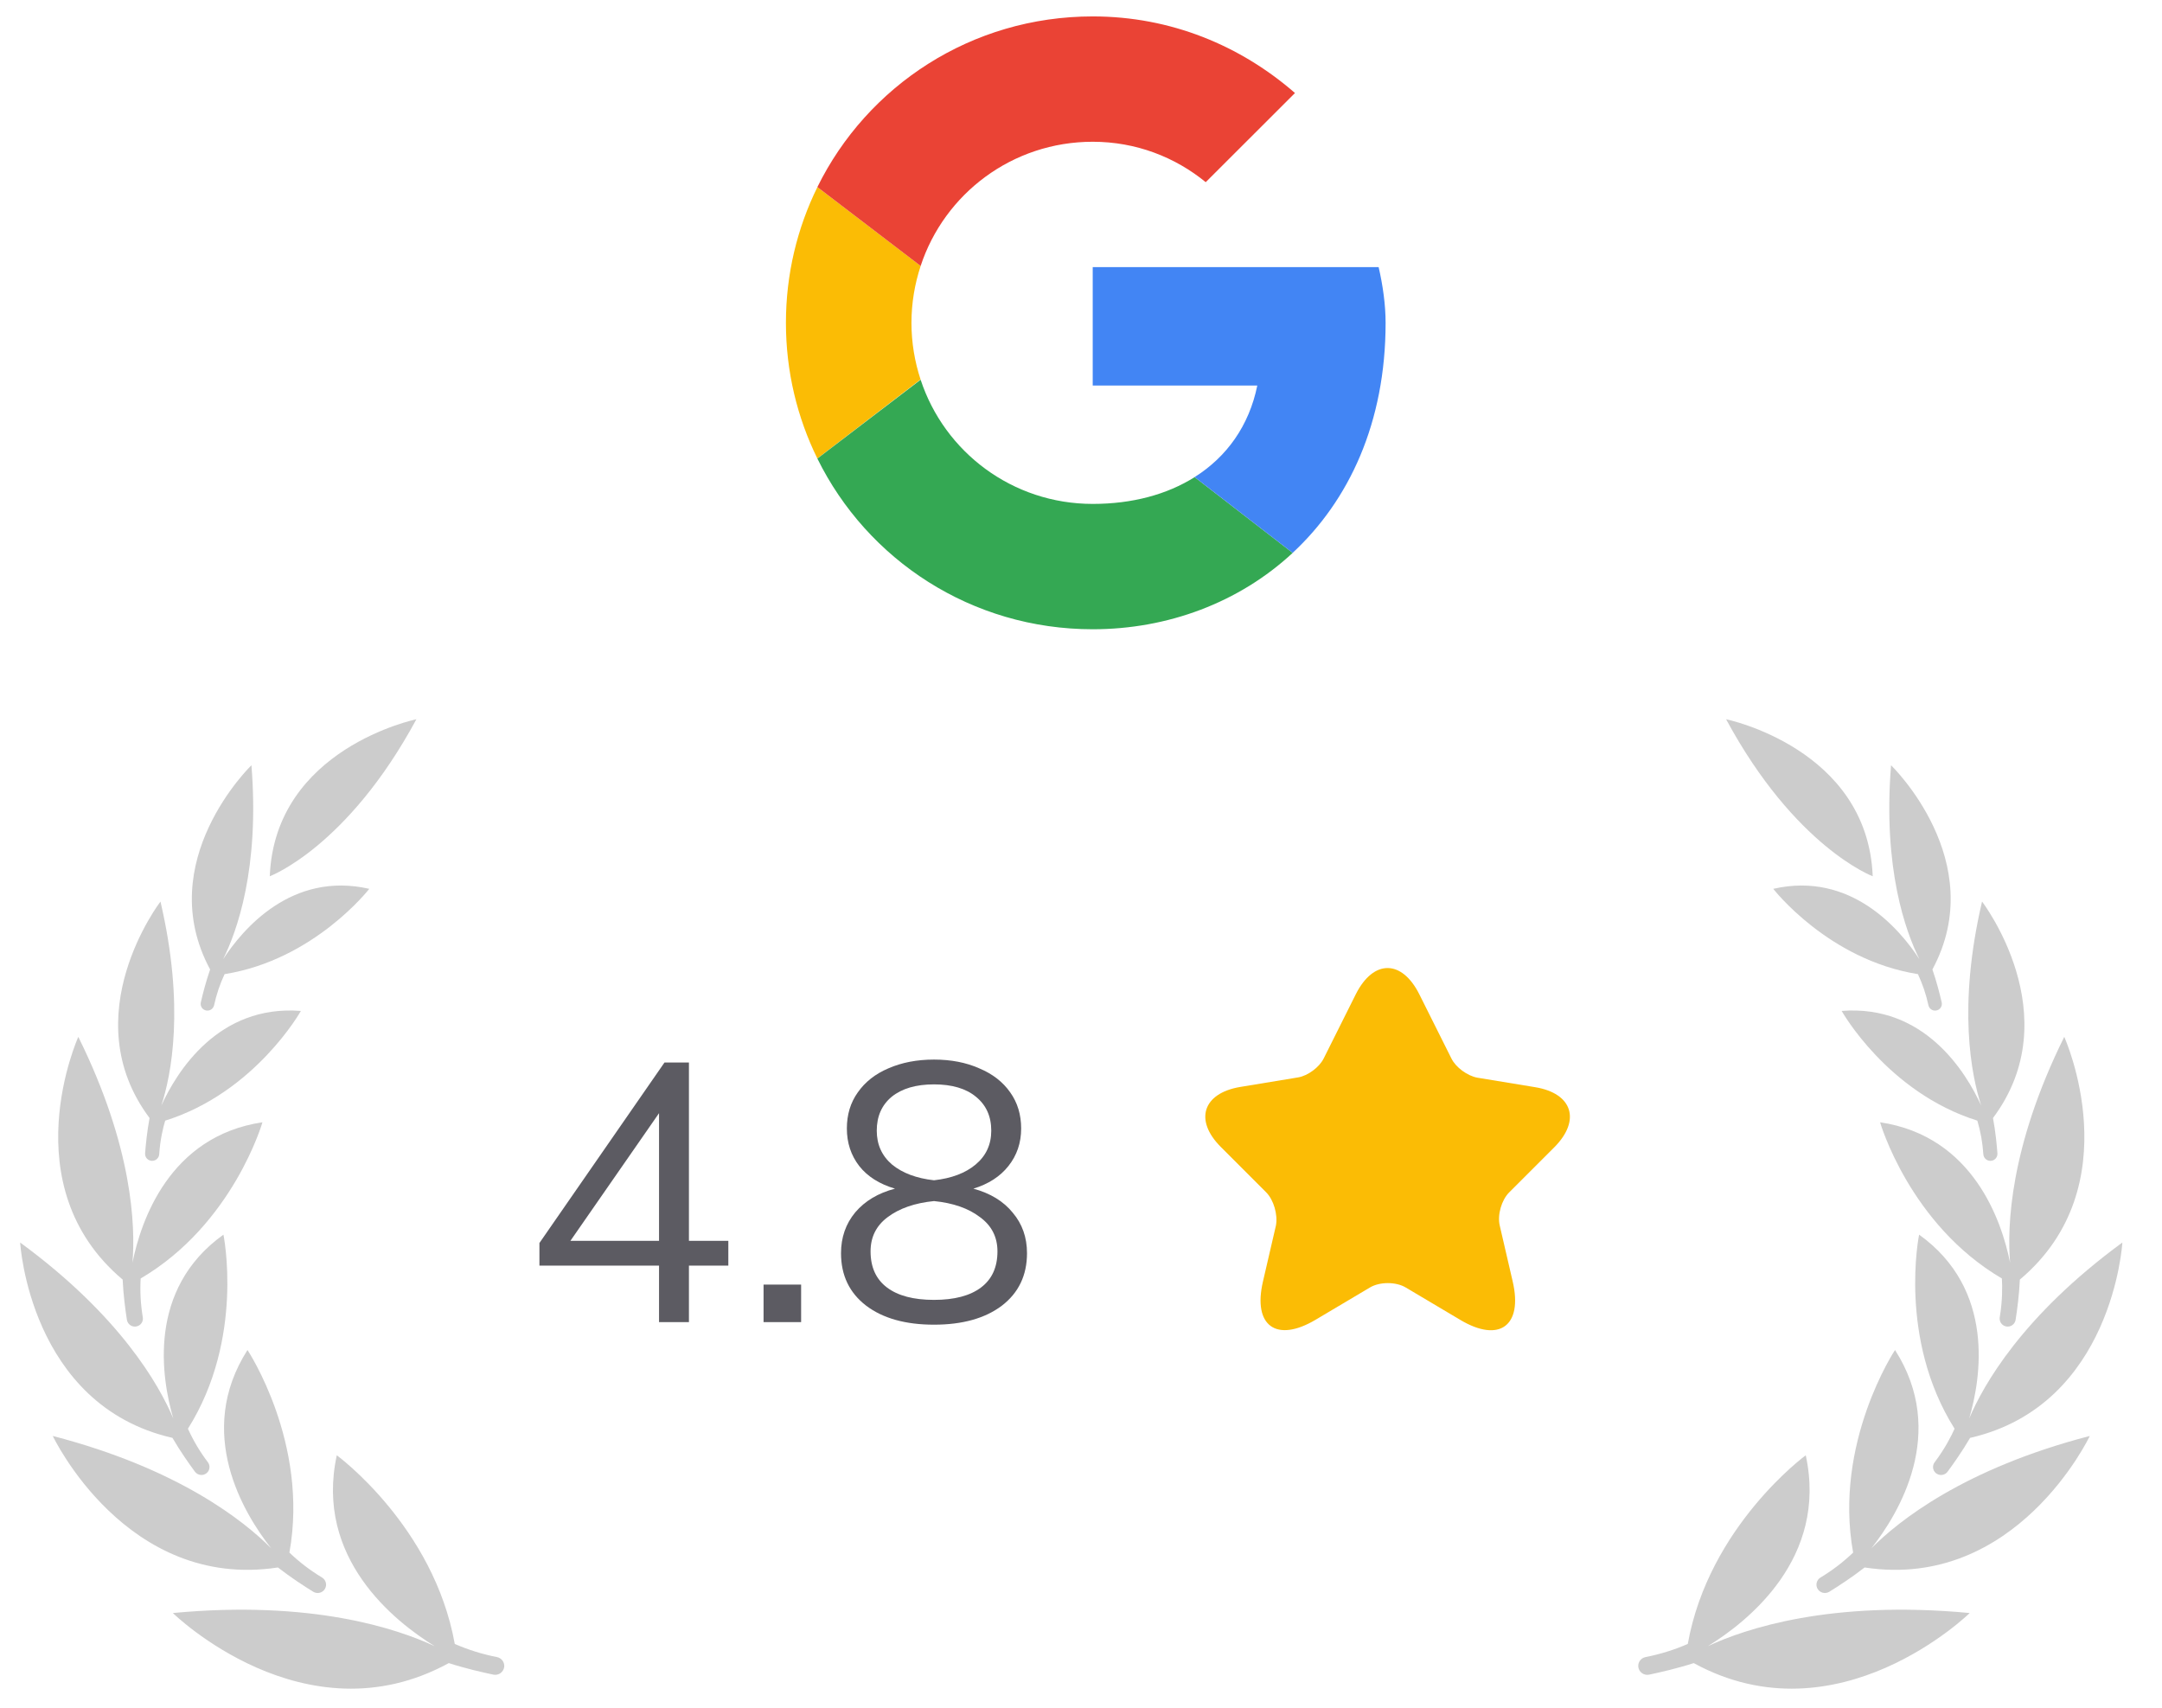
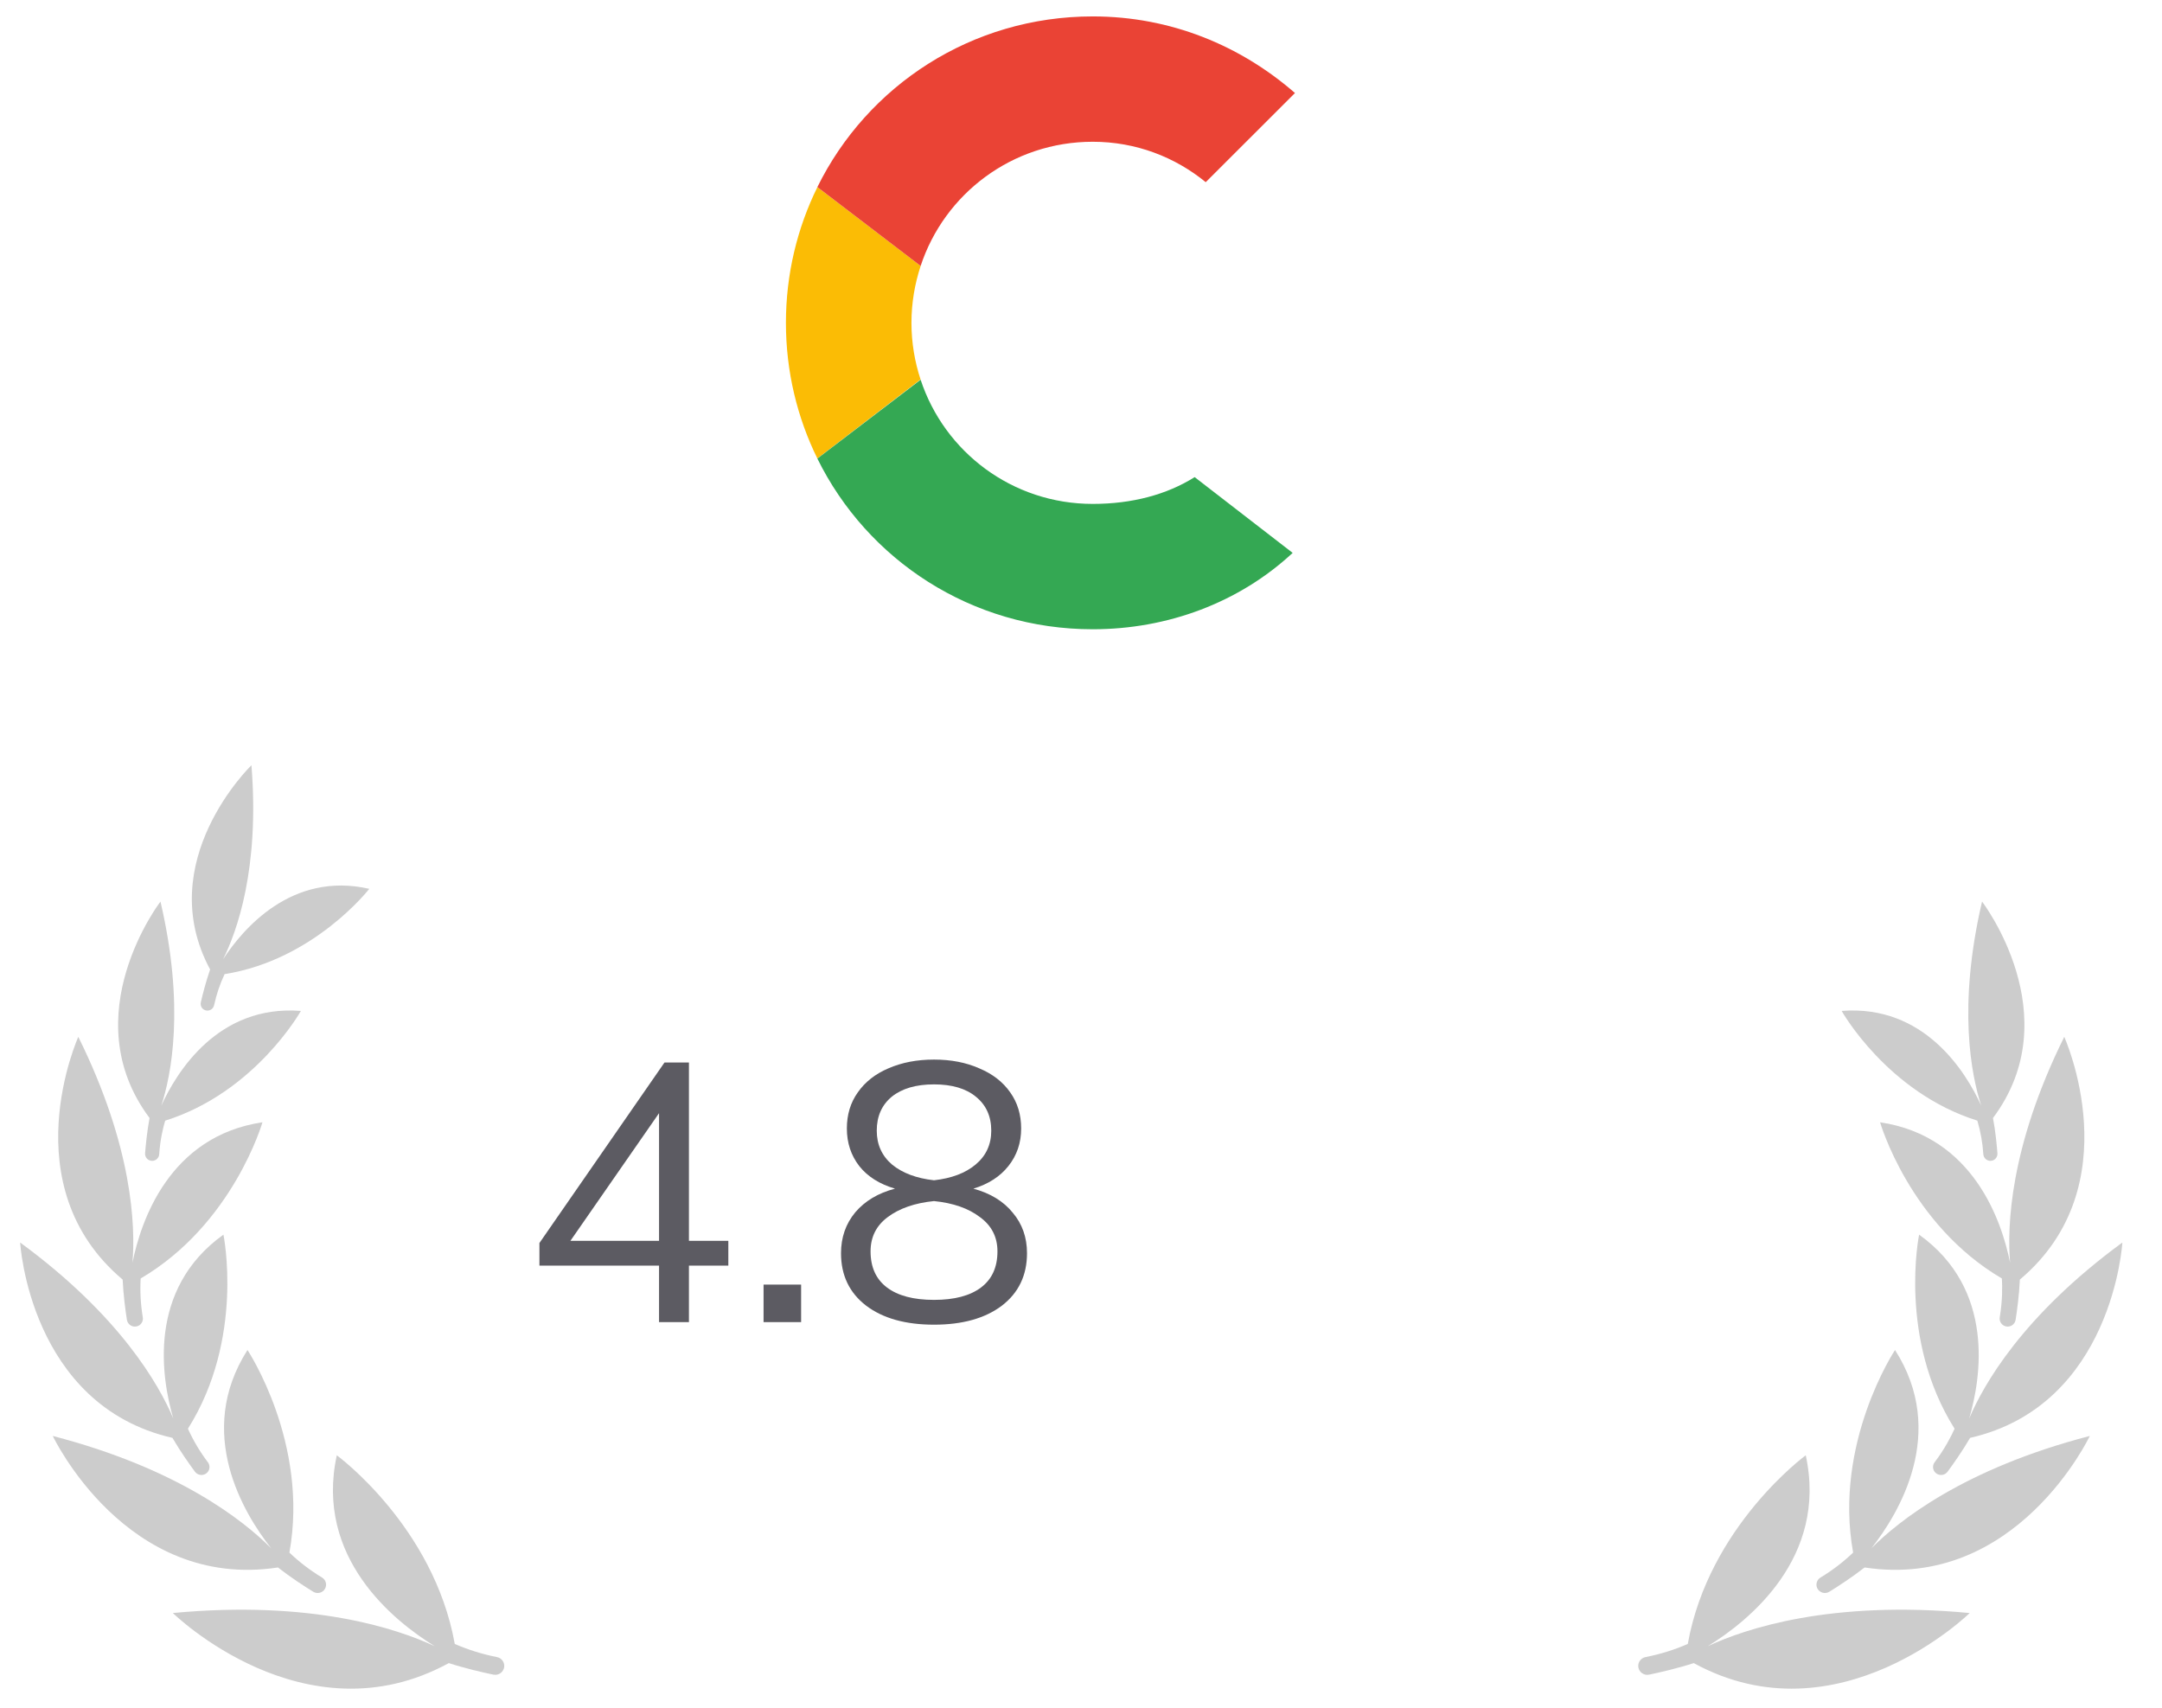
<svg xmlns="http://www.w3.org/2000/svg" width="81" height="64" viewBox="0 0 81 64" fill="none">
-   <path d="M53.174 37.248L54.378 39.656C54.54 39.989 54.976 40.305 55.343 40.374L57.52 40.732C58.912 40.963 59.236 41.97 58.237 42.978L56.538 44.677C56.257 44.959 56.094 45.514 56.188 45.915L56.675 48.016C57.059 49.672 56.171 50.321 54.711 49.45L52.67 48.238C52.303 48.016 51.688 48.016 51.321 48.238L49.28 49.45C47.82 50.313 46.932 49.672 47.316 48.016L47.803 45.915C47.88 45.505 47.718 44.95 47.436 44.669L45.737 42.969C44.738 41.97 45.062 40.963 46.454 40.724L48.632 40.365C48.999 40.305 49.434 39.981 49.596 39.648L50.8 37.24C51.458 35.942 52.517 35.942 53.174 37.248Z" fill="#FBBC05" />
  <path d="M27.287 46.487V47.416H25.811V49.533H24.691V47.416H20.21V46.569L24.896 39.806H25.811V46.487H27.287ZM21.371 46.487H24.691V41.705L21.371 46.487ZM28.607 48.126H30.014V49.533H28.607V48.126ZM36.468 44.533C37.106 44.706 37.598 45.007 37.944 45.435C38.299 45.854 38.477 46.359 38.477 46.951C38.477 47.78 38.162 48.436 37.534 48.918C36.905 49.392 36.058 49.629 34.993 49.629C33.927 49.629 33.08 49.392 32.452 48.918C31.823 48.436 31.509 47.78 31.509 46.951C31.509 46.359 31.687 45.849 32.042 45.421C32.406 44.993 32.903 44.697 33.531 44.533C32.948 44.36 32.502 44.078 32.192 43.686C31.882 43.285 31.728 42.816 31.728 42.279C31.728 41.76 31.864 41.309 32.138 40.926C32.411 40.535 32.793 40.234 33.285 40.025C33.786 39.806 34.355 39.697 34.993 39.697C35.63 39.697 36.195 39.806 36.687 40.025C37.188 40.234 37.575 40.535 37.848 40.926C38.121 41.309 38.258 41.76 38.258 42.279C38.258 42.816 38.099 43.285 37.78 43.686C37.47 44.078 37.033 44.36 36.468 44.533ZM32.848 42.361C32.848 42.88 33.039 43.303 33.422 43.631C33.813 43.95 34.337 44.146 34.993 44.219C35.649 44.146 36.168 43.95 36.55 43.631C36.942 43.303 37.138 42.88 37.138 42.361C37.138 41.823 36.946 41.4 36.564 41.09C36.191 40.781 35.667 40.626 34.993 40.626C34.319 40.626 33.791 40.781 33.408 41.09C33.035 41.4 32.848 41.823 32.848 42.361ZM34.993 48.7C35.758 48.7 36.345 48.545 36.755 48.235C37.165 47.926 37.37 47.475 37.37 46.883C37.37 46.345 37.151 45.917 36.714 45.599C36.286 45.271 35.712 45.07 34.993 44.998C34.273 45.07 33.695 45.271 33.258 45.599C32.83 45.917 32.616 46.345 32.616 46.883C32.616 47.475 32.821 47.926 33.23 48.235C33.64 48.545 34.228 48.7 34.993 48.7Z" fill="#5C5B62" />
  <g clip-path="url(#clip0_10104_35034)">
    <path fill-rule="evenodd" clip-rule="evenodd" d="M18.617 62.082C18.075 61.976 17.545 61.811 17.038 61.59C16.248 57.178 12.618 54.522 12.618 54.522C11.784 58.368 14.77 60.741 16.288 61.675C14.886 61.019 11.685 59.94 6.476 60.432C6.476 60.432 11.405 65.265 16.814 62.308C17.437 62.509 18.092 62.658 18.484 62.74C18.576 62.759 18.671 62.74 18.748 62.686C18.825 62.632 18.876 62.549 18.89 62.456C18.912 62.279 18.792 62.115 18.616 62.082" fill="#CCCCCC" />
    <path fill-rule="evenodd" clip-rule="evenodd" d="M10.413 58.725C10.893 59.1 11.418 59.439 11.734 59.634C11.89 59.731 12.095 59.676 12.181 59.515C12.258 59.368 12.207 59.186 12.064 59.101C11.624 58.836 11.214 58.523 10.843 58.168C11.586 54.057 9.272 50.578 9.272 50.578C7.292 53.679 9.134 56.705 10.158 58.005C9.145 56.985 6.695 55.023 1.977 53.798C1.977 53.798 4.719 59.595 10.413 58.725Z" fill="#CCCCCC" />
    <path fill-rule="evenodd" clip-rule="evenodd" d="M6.461 53.87C6.751 54.37 7.094 54.853 7.304 55.138C7.354 55.205 7.43 55.248 7.512 55.258C7.595 55.267 7.679 55.243 7.743 55.189C7.864 55.087 7.884 54.908 7.788 54.782C7.493 54.393 7.242 53.972 7.041 53.527C9.172 50.146 8.371 46.256 8.371 46.256C5.505 48.309 6.051 51.633 6.492 53.143C5.961 51.885 4.494 49.29 0.755 46.551C0.755 46.551 1.105 52.645 6.461 53.87Z" fill="#CCCCCC" />
    <path fill-rule="evenodd" clip-rule="evenodd" d="M4.595 47.939C4.621 48.515 4.7 49.101 4.755 49.448C4.782 49.619 4.95 49.733 5.12 49.693C5.276 49.659 5.377 49.508 5.35 49.352C5.269 48.872 5.242 48.384 5.27 47.898C8.735 45.865 9.833 42.046 9.833 42.046C6.334 42.567 5.273 45.766 4.963 47.307C5.075 45.949 4.98 42.978 2.934 38.846C2.934 38.846 0.411 44.417 4.595 47.939Z" fill="#CCCCCC" />
    <path fill-rule="evenodd" clip-rule="evenodd" d="M5.436 43.209C5.431 43.282 5.456 43.354 5.506 43.408C5.557 43.461 5.627 43.491 5.7 43.491C5.84 43.491 5.956 43.383 5.965 43.243C6.001 42.689 6.113 42.236 6.189 41.985C9.565 40.926 11.273 37.874 11.273 37.874C8.174 37.631 6.621 40.16 6.045 41.419C6.416 40.277 6.933 37.716 6.012 33.777C6.012 33.777 2.732 38.048 5.603 41.886C5.51 42.384 5.46 42.9 5.436 43.209Z" fill="#CCCCCC" />
    <path fill-rule="evenodd" clip-rule="evenodd" d="M7.524 37.554C7.508 37.623 7.522 37.695 7.562 37.753C7.602 37.811 7.664 37.849 7.734 37.859C7.867 37.879 7.992 37.792 8.021 37.661C8.108 37.259 8.24 36.868 8.414 36.496C11.774 35.962 13.835 33.3 13.835 33.3C10.923 32.634 9.085 34.822 8.358 35.938C8.873 34.905 9.732 32.542 9.42 28.67C9.42 28.67 5.691 32.271 7.872 36.321C7.712 36.782 7.59 37.265 7.524 37.554Z" fill="#CCCCCC" />
-     <path fill-rule="evenodd" clip-rule="evenodd" d="M15.6 26.947C15.6 26.947 10.3 28.032 10.107 32.829C10.107 32.829 13.012 31.743 15.6 26.947Z" fill="#CCCCCC" />
  </g>
  <g clip-path="url(#clip1_10104_35034)">
    <path fill-rule="evenodd" clip-rule="evenodd" d="M61.653 62.082C62.196 61.976 62.726 61.811 63.233 61.59C64.023 57.178 67.653 54.522 67.653 54.522C68.487 58.368 65.501 60.741 63.982 61.675C65.385 61.019 68.585 59.94 73.795 60.432C73.795 60.432 68.865 65.265 63.457 62.308C62.834 62.509 62.178 62.658 61.787 62.74C61.695 62.76 61.599 62.741 61.522 62.687C61.444 62.633 61.393 62.55 61.38 62.456C61.357 62.279 61.477 62.115 61.653 62.082Z" fill="#CCCCCC" />
    <path fill-rule="evenodd" clip-rule="evenodd" d="M69.858 58.725C69.378 59.1 68.853 59.439 68.537 59.634C68.462 59.68 68.372 59.693 68.288 59.671C68.203 59.648 68.132 59.592 68.09 59.515C68.013 59.368 68.064 59.186 68.207 59.101C68.647 58.836 69.057 58.523 69.428 58.168C68.685 54.057 70.998 50.578 70.998 50.578C72.979 53.679 71.138 56.705 70.113 58.005C71.126 56.985 73.576 55.023 78.295 53.798C78.295 53.798 75.552 59.595 69.858 58.725Z" fill="#CCCCCC" />
    <path fill-rule="evenodd" clip-rule="evenodd" d="M73.81 53.87C73.519 54.37 73.176 54.853 72.966 55.138C72.916 55.205 72.841 55.249 72.758 55.258C72.674 55.268 72.591 55.243 72.527 55.189C72.406 55.087 72.386 54.907 72.483 54.782C72.866 54.275 73.106 53.801 73.229 53.527C71.099 50.146 71.9 46.256 71.9 46.256C74.765 48.309 74.219 51.633 73.777 53.143C74.309 51.885 75.775 49.29 79.515 46.551C79.515 46.551 79.164 52.645 73.81 53.87Z" fill="#CCCCCC" />
    <path fill-rule="evenodd" clip-rule="evenodd" d="M75.675 47.939C75.65 48.515 75.57 49.101 75.515 49.448C75.502 49.53 75.455 49.603 75.386 49.65C75.317 49.696 75.232 49.712 75.151 49.693C74.996 49.658 74.895 49.508 74.921 49.352C75.026 48.728 75.019 48.197 75.001 47.898C71.536 45.865 70.438 42.046 70.438 42.046C73.938 42.567 74.998 45.766 75.309 47.307C75.196 45.949 75.291 42.978 77.338 38.846C77.338 38.846 79.861 44.417 75.675 47.939Z" fill="#CCCCCC" />
    <path fill-rule="evenodd" clip-rule="evenodd" d="M74.834 43.209C74.839 43.282 74.814 43.354 74.764 43.407C74.714 43.461 74.644 43.491 74.571 43.491C74.431 43.491 74.316 43.383 74.306 43.243C74.279 42.817 74.204 42.395 74.082 41.985C70.707 40.926 68.998 37.874 68.998 37.874C72.098 37.631 73.65 40.16 74.226 41.419C73.856 40.277 73.338 37.716 74.258 33.777C74.258 33.777 77.539 38.048 74.668 41.886C74.762 42.384 74.811 42.9 74.834 43.209Z" fill="#CCCCCC" />
-     <path fill-rule="evenodd" clip-rule="evenodd" d="M72.746 37.554C72.762 37.623 72.748 37.695 72.708 37.753C72.668 37.811 72.606 37.849 72.536 37.859C72.403 37.879 72.277 37.793 72.249 37.661C72.162 37.259 72.03 36.868 71.856 36.496C68.496 35.962 66.436 33.3 66.436 33.3C69.347 32.634 71.184 34.822 71.912 35.938C71.397 34.905 70.538 32.542 70.849 28.67C70.849 28.67 74.58 32.271 72.398 36.321C72.559 36.782 72.68 37.265 72.746 37.554Z" fill="#CCCCCC" />
-     <path fill-rule="evenodd" clip-rule="evenodd" d="M64.669 26.947C64.669 26.947 69.97 28.032 70.162 32.829C70.162 32.829 67.257 31.743 64.669 26.947Z" fill="#CCCCCC" />
  </g>
  <g clip-path="url(#clip2_10104_35034)">
    <path fill-rule="evenodd" clip-rule="evenodd" d="M34.148 12.095C34.148 11.35 34.272 10.635 34.493 9.964L30.624 7.01C29.87 8.541 29.445 10.266 29.445 12.095C29.445 13.923 29.87 15.647 30.622 17.177L34.489 14.217C34.27 13.55 34.148 12.837 34.148 12.095Z" fill="#FBBC05" />
    <path fill-rule="evenodd" clip-rule="evenodd" d="M40.94 5.311C42.56 5.311 44.023 5.885 45.173 6.825L48.517 3.485C46.479 1.711 43.867 0.615 40.94 0.615C36.397 0.615 32.493 3.213 30.623 7.009L34.492 9.964C35.383 7.258 37.925 5.311 40.94 5.311Z" fill="#EA4335" />
    <path fill-rule="evenodd" clip-rule="evenodd" d="M40.94 18.879C37.925 18.879 35.383 16.933 34.492 14.227L30.623 17.18C32.493 20.977 36.397 23.575 40.94 23.575C43.744 23.575 46.421 22.579 48.43 20.714L44.758 17.875C43.722 18.528 42.417 18.879 40.94 18.879Z" fill="#34A853" />
-     <path fill-rule="evenodd" clip-rule="evenodd" d="M51.912 12.095C51.912 11.417 51.808 10.686 51.651 10.008H40.939V14.443H47.105C46.797 15.955 45.957 17.118 44.757 17.874L48.429 20.713C50.539 18.755 51.912 15.837 51.912 12.095Z" fill="#4285F4" />
  </g>
  <defs>
    <clipPath id="clip0_10104_35034">
      <rect width="18.785" height="36.716" fill="white" transform="translate(0.755 26.824)" />
    </clipPath>
    <clipPath id="clip1_10104_35034">
      <rect width="18.785" height="36.716" fill="white" transform="translate(61.379 26.824)" />
    </clipPath>
    <clipPath id="clip2_10104_35034">
      <rect width="22.959" height="22.959" fill="white" transform="translate(29.199 0.615)" />
    </clipPath>
  </defs>
</svg>